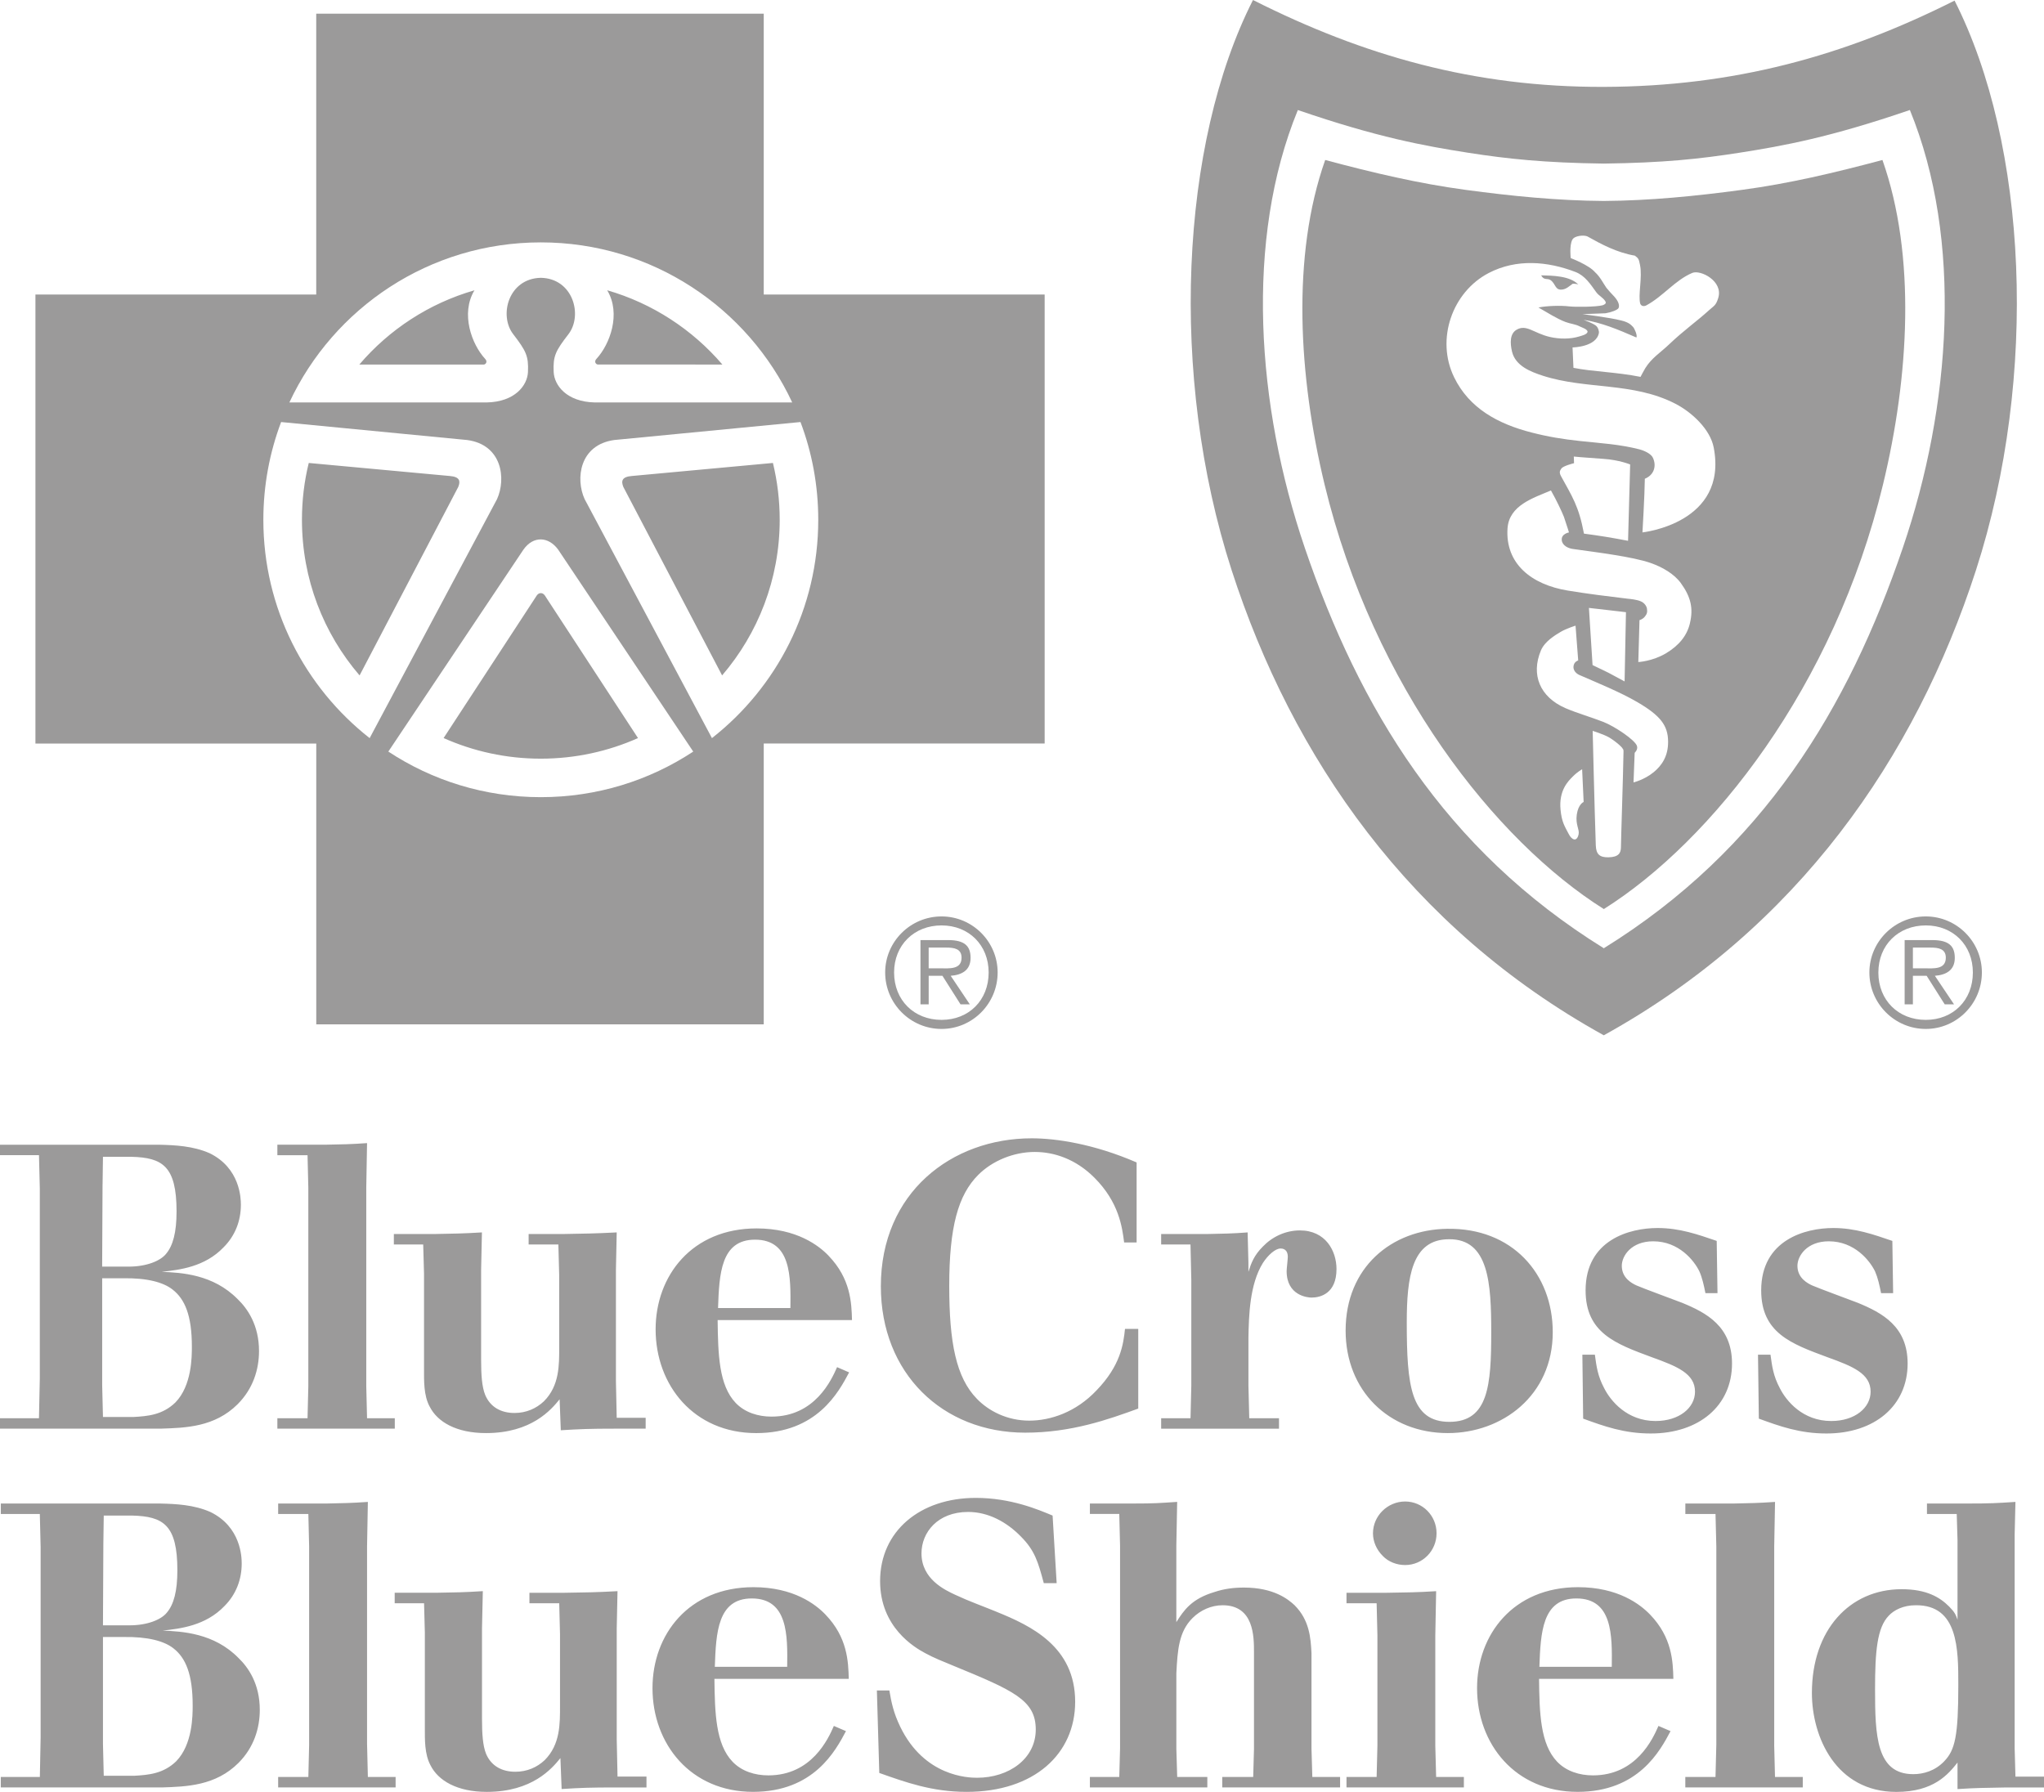
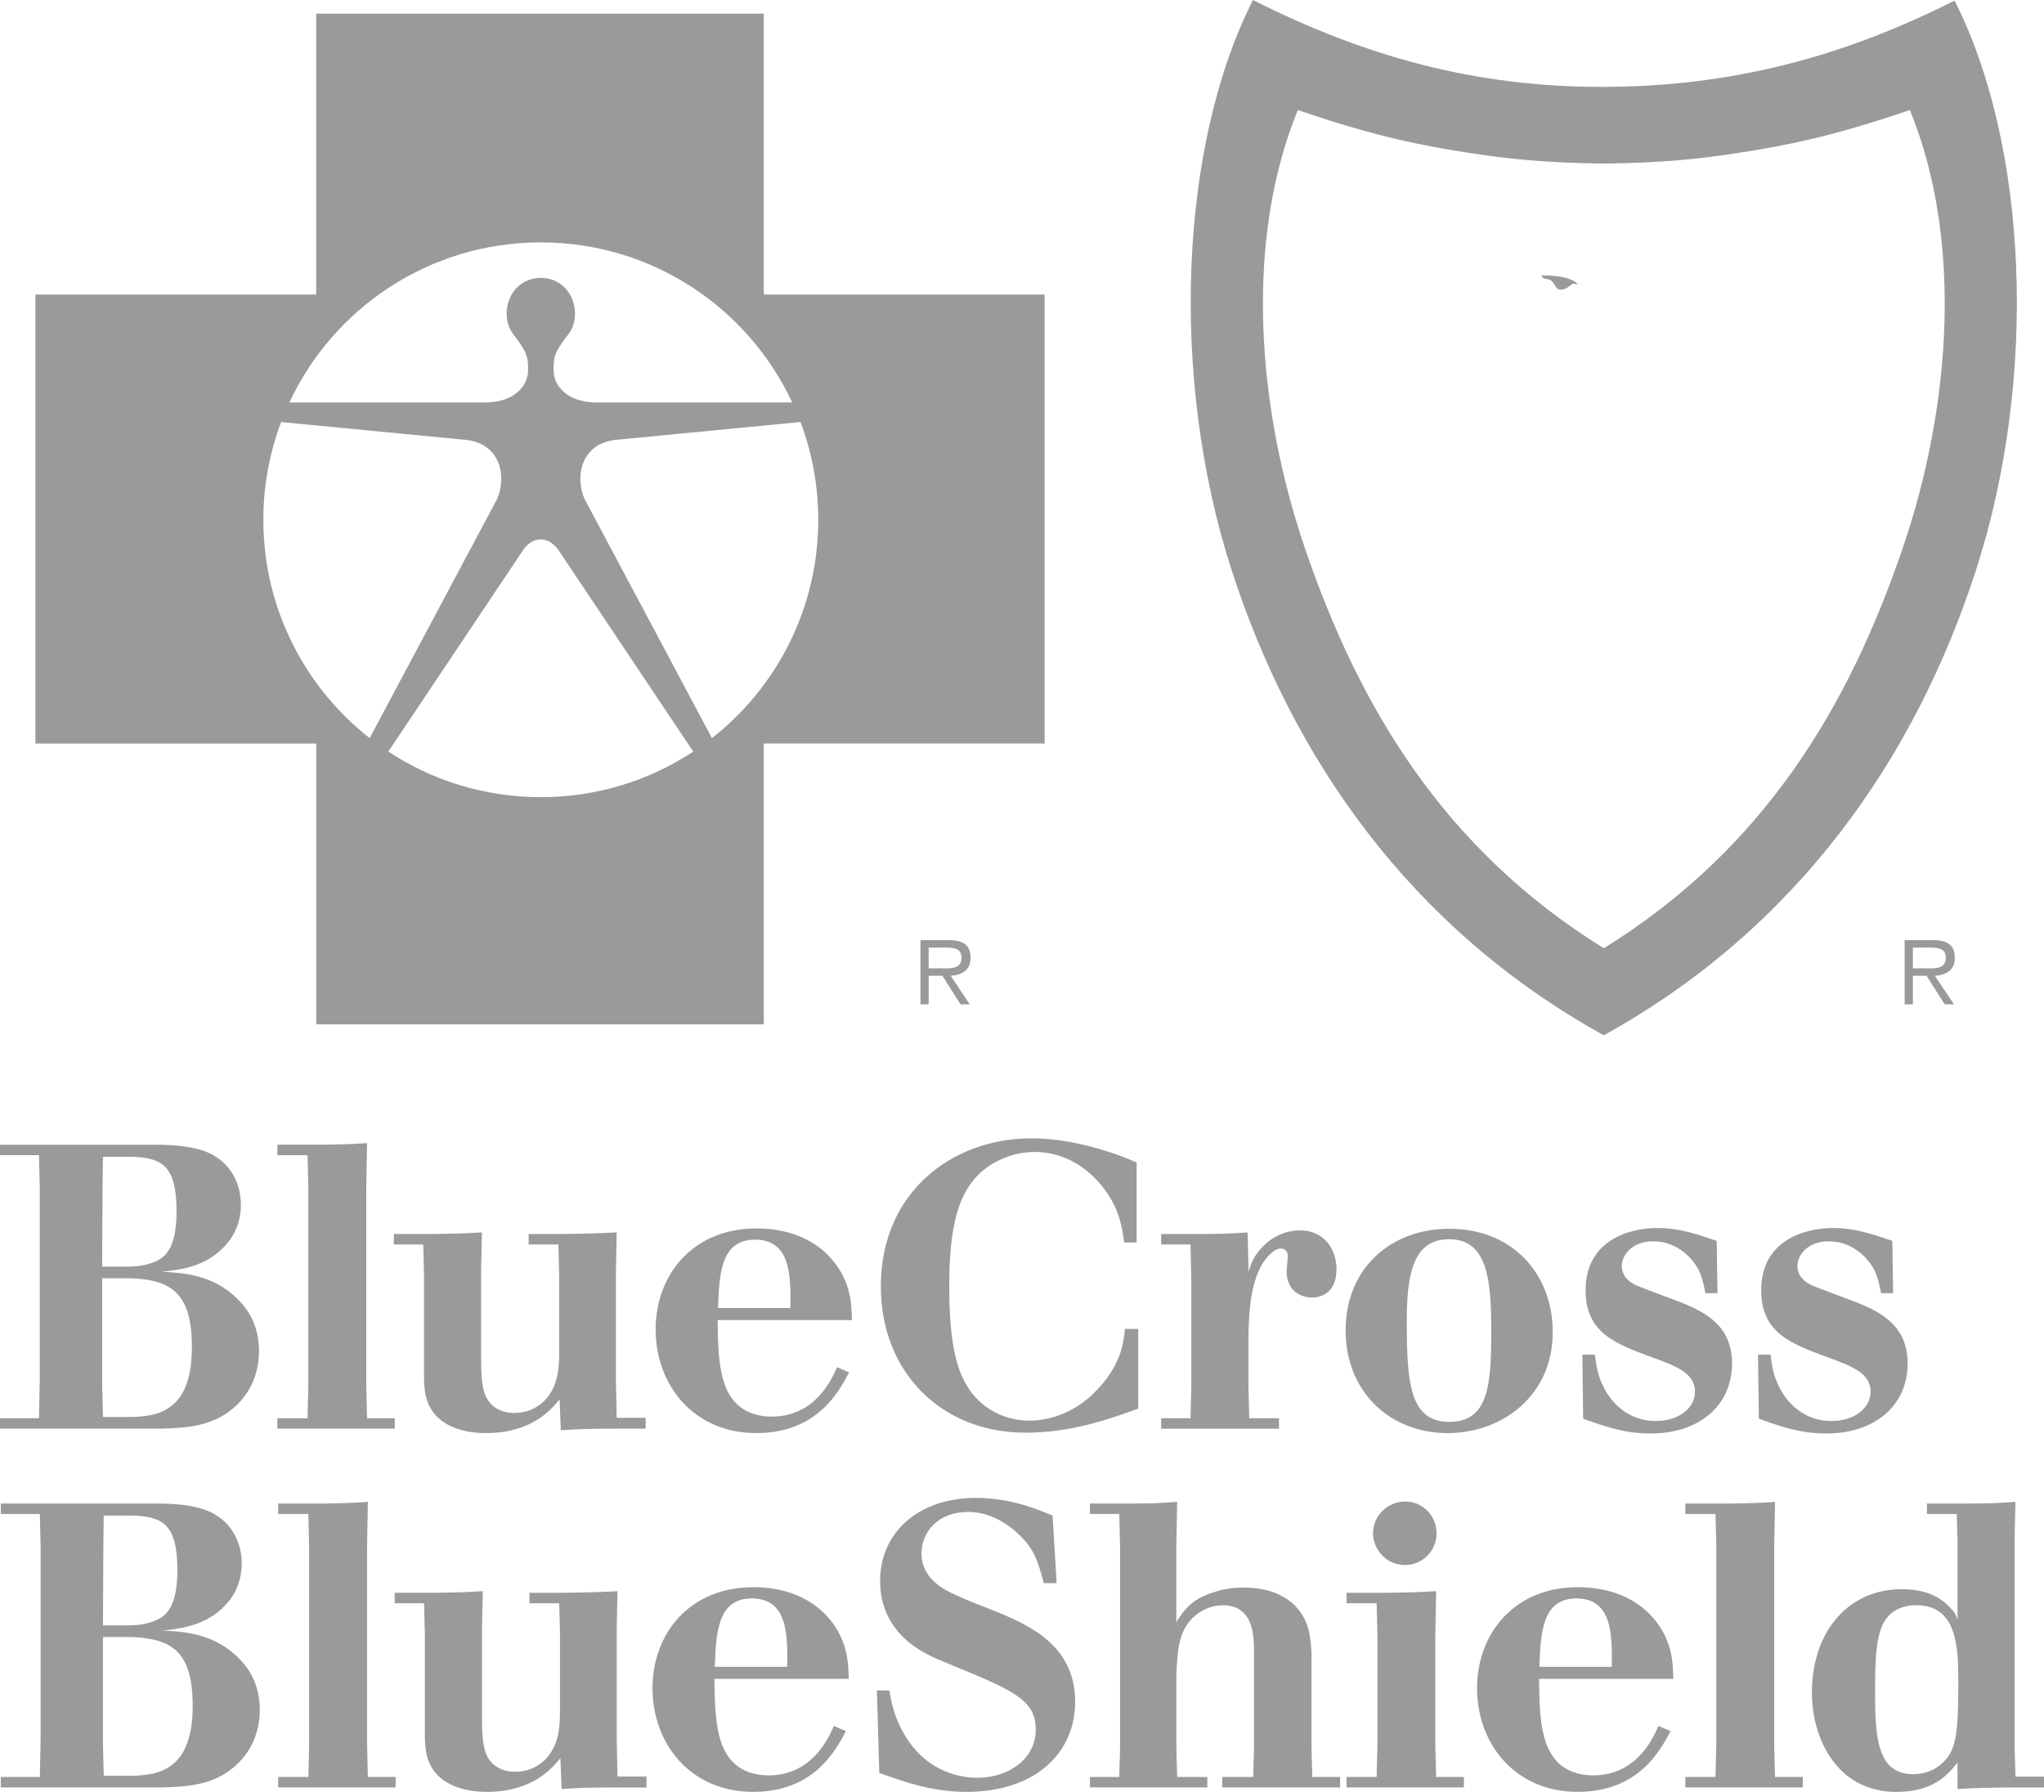
<svg xmlns="http://www.w3.org/2000/svg" width="156.035" height="136.802" viewBox="0 0 156.035 136.802">
  <g fill="#9B9A9A">
    <path d="M18.145 107.2c1.168-1.168 1.628-2.64 1.628-4.054 0-1.995-.893-3.254-1.628-3.96-1.873-1.903-4.297-2.025-5.802-2.087 1.38-.154 3.286-.37 4.726-1.874.89-.89 1.32-2.026 1.32-3.256 0-.49-.06-2.794-2.395-3.93-1.256-.55-2.612-.614-3.84-.644H0v.798h2.976l.063 2.548v14.493l-.064 3.04H0v.797h12.28c1.905-.06 4.114-.123 5.865-1.87zM7.83 90.437l.03-2.12h2.18c2.362.062 3.438.706 3.438 4.175 0 1.597-.276 2.612-.796 3.227-.433.55-1.507.982-2.857.982H7.798l.03-6.264zm.03 17.746l-.06-2.426V97.59h1.566c1.873-.033 3.1.307 3.806.86.95.735 1.475 1.994 1.475 4.36 0 .767 0 2.978-1.262 4.266-.982.952-2.117 1.044-3.19 1.105H7.86zM30.138 108.275H28.02l-.06-2.456V90.68l.06-3.408c-1.35.093-1.78.093-3.224.122h-3.622v.8h2.303l.06 2.487v15.137l-.06 2.456h-2.303v.797h8.964v-.798zM32.8 107.384c.583 1.168 2.03 2.026 4.3 2.026 3.47 0 4.973-1.78 5.62-2.58l.09 2.364c1.476-.09 2.18-.122 4.145-.122h2.334v-.828h-2.21l-.06-2.794v-8.506l.06-2.855c-1.783.09-2.3.09-4.084.123h-2.64v.797h2.27l.063 2.366v5.465c0 1.352.032 2.948-1.17 4.145-.582.55-1.35.89-2.24.89-1.012 0-1.84-.43-2.24-1.38-.247-.616-.31-1.507-.31-2.673v-6.878l.062-2.855c-1.503.09-1.994.09-3.593.123h-3.13v.797h2.24l.063 2.243v7.245c0 .92-.032 2.028.427 2.886zM63.254 95.87c-.736-.767-2.425-2.086-5.495-2.086-4.944 0-7.71 3.62-7.71 7.704 0 4.27 2.92 7.923 7.68 7.923 4.633 0 6.294-3.13 7.092-4.635l-.92-.4c-.43.98-1.69 3.776-5.006 3.776-1.012 0-2.025-.307-2.732-1.043-1.288-1.35-1.348-3.715-1.38-6.325H65.04c-.035-1.318-.1-3.162-1.786-4.91zm-2.916 3.993h-5.524c.09-2.612.213-5.22 2.822-5.22 2.763-.002 2.73 2.824 2.702 5.22zM79 87.948c1.446 0 3.104.522 4.546 1.965 1.873 1.873 2.12 3.776 2.268 4.944h.953v-6.11c-3.254-1.41-6.138-1.842-8.01-1.842-6.112 0-11.515 4.145-11.515 11.297 0 6.633 4.698 11.176 11.02 11.176 3.53 0 6.357-1.012 8.63-1.84v-6.08H85.88c-.123 1.167-.337 2.795-2.18 4.698-1.567 1.657-3.5 2.303-5.127 2.303-1.69 0-3.1-.737-3.992-1.66-1.594-1.626-2.118-4.297-2.118-8.627 0-4.484.675-6.938 2.213-8.474 1.07-1.075 2.7-1.752 4.325-1.752zM97.636 108.274h-2.27l-.063-2.487v-3.655c.03-1.688.092-4.082 1.104-5.71.4-.614.95-1.104 1.352-1.104.09 0 .55 0 .55.643 0 .156-.09.922-.09 1.078 0 1.873 1.596 2.026 1.903 2.026.675 0 1.904-.308 1.904-2.18 0-1.38-.828-2.948-2.794-2.948-1.108 0-2.12.493-2.826 1.23-.675.674-.89 1.258-1.104 1.933v-.676l-.06-2.334c-1.292.094-1.752.094-3.165.124H88.64v.797h2.24l.062 2.705v8.074l-.06 2.486H88.64v.798h8.996v-.8zM110.52 109.41c4.146 0 8.014-2.855 8.014-7.706 0-4.45-3.1-7.98-8.072-7.89-4.24.062-7.74 2.948-7.74 7.77 0 4.572 3.285 7.826 7.8 7.826zm.093-14.8c3.04-.028 3.225 3.38 3.225 7.094 0 4.052-.217 6.848-3.194 6.848-2.947 0-3.254-2.764-3.254-7.584 0-3.44.37-6.357 3.223-6.357zM126.384 108.488c-2.178 0-3.438-1.535-3.93-2.517-.49-.92-.584-1.657-.705-2.548h-.954l.06 4.884c1.598.583 3.132 1.134 5.16 1.134 3.684 0 6.204-2.118 6.204-5.342 0-2.825-1.936-3.868-3.81-4.636-.554-.214-2.978-1.104-3.47-1.32-.337-.154-1.134-.552-1.134-1.502 0-.77.734-1.873 2.395-1.873 1.966 0 3.13 1.473 3.53 2.3.216.492.338 1.046.46 1.66h.92l-.06-3.99c-1.442-.492-2.824-.984-4.514-.984-2.117 0-5.495.892-5.495 4.76 0 3.255 2.304 4.083 5.036 5.096 1.963.706 3.317 1.258 3.317 2.64 0 1.225-1.2 2.238-3.01 2.238zM139.794 108.488c-2.182 0-3.44-1.535-3.93-2.517-.492-.92-.588-1.657-.708-2.548h-.953l.063 4.884c1.597.583 3.13 1.134 5.156 1.134 3.685 0 6.203-2.118 6.203-5.342 0-2.825-1.935-3.868-3.808-4.636-.552-.214-2.976-1.104-3.467-1.32-.337-.154-1.137-.552-1.137-1.502 0-.77.736-1.873 2.393-1.873 1.967 0 3.133 1.473 3.534 2.3.213.492.337 1.046.458 1.66h.92l-.06-3.99c-1.444-.492-2.826-.984-4.512-.984-2.12 0-5.5.892-5.5 4.76 0 3.255 2.306 4.083 5.038 5.096 1.963.706 3.315 1.258 3.315 2.64 0 1.225-1.196 2.238-3.006 2.238zM12.404 124.49c1.38-.153 3.286-.37 4.73-1.874.888-.89 1.317-2.026 1.317-3.253 0-.493-.058-2.794-2.392-3.93-1.258-.553-2.61-.616-3.84-.645H.063v.798H3.04l.062 2.548v14.49l-.06 3.04H.06v.8h12.282c1.904-.062 4.113-.124 5.862-1.872 1.17-1.168 1.628-2.64 1.628-4.054 0-1.996-.89-3.254-1.628-3.96-1.87-1.904-4.295-2.026-5.802-2.09zm-4.514-6.663l.03-2.12h2.18c2.365.062 3.44.707 3.44 4.176 0 1.596-.275 2.61-.797 3.226-.432.55-1.505.978-2.855.978H7.86l.03-6.26zm5.56 16.64c-.985.952-2.12 1.044-3.195 1.105H7.92l-.06-2.424v-8.17h1.566c1.873-.03 3.102.31 3.808.86.95.737 1.474 1.996 1.474 4.36 0 .77 0 2.98-1.26 4.27zM28.02 133.21v-15.137l.062-3.408c-1.35.092-1.78.092-3.223.124h-3.625v.796h2.305l.06 2.488v15.136l-.06 2.456h-2.305v.798H30.2v-.798h-2.118l-.06-2.457zM47.08 132.84v-8.504l.06-2.857c-1.78.094-2.3.094-4.084.123h-2.64v.8h2.274l.06 2.364v5.465c0 1.352.03 2.945-1.167 4.145-.583.552-1.35.89-2.24.89-1.013 0-1.844-.43-2.242-1.38-.243-.617-.306-1.508-.306-2.674v-6.877l.063-2.857c-1.507.094-1.998.094-3.593.123H30.13v.8h2.242l.06 2.24v7.246c0 .92-.03 2.028.432 2.885.583 1.168 2.027 2.03 4.297 2.03 3.472 0 4.975-1.782 5.62-2.58l.093 2.362c1.47-.092 2.18-.12 4.143-.12h2.334v-.83h-2.21l-.06-2.798zM63.01 123.26c-.735-.767-2.424-2.086-5.494-2.086-4.945 0-7.706 3.622-7.706 7.706 0 4.27 2.916 7.92 7.676 7.92 4.636 0 6.293-3.13 7.093-4.636l-.924-.397c-.427.982-1.69 3.775-5.002 3.775-1.016 0-2.03-.307-2.734-1.045-1.288-1.348-1.35-3.714-1.382-6.324h10.256c-.035-1.32-.094-3.163-1.783-4.912zm-2.918 3.992h-5.524c.092-2.61.213-5.218 2.822-5.218 2.766 0 2.735 2.825 2.702 5.218zM76.057 123.045c-1.043-.428-2.088-.797-3.133-1.288-.796-.37-2.58-1.198-2.58-3.164 0-1.595 1.232-3.163 3.56-3.163 1.54 0 2.948.768 4.026 1.875 1.074 1.072 1.32 1.963 1.75 3.56h.983l-.31-5.158c-1.102-.46-3.19-1.35-5.862-1.35-4.267 0-7.306 2.547-7.306 6.354 0 3.532 2.64 5.07 3.438 5.497.675.37 1.382.643 2.12.95 4.635 1.904 6.325 2.642 6.325 4.882 0 2.24-2.057 3.684-4.48 3.684-.68 0-4.026-.092-5.867-3.898-.52-1.076-.677-1.873-.828-2.765h-.953l.183 6.296c1.996.706 4.025 1.444 6.663 1.444 5.187 0 8.29-2.918 8.29-6.878-.002-4.204-3.35-5.8-6.02-6.877zM100.117 133.515v-7.306c-.06-1.168-.155-2.518-1.29-3.655-.492-.46-1.594-1.35-3.868-1.35-.766 0-1.504.09-2.24.337-1.754.522-2.336 1.382-2.92 2.303v-5.833l.064-3.348c-1.382.092-1.753.124-3.32.124H83.2v.797h2.243l.06 2.427v15.475l-.06 2.178H83.2v.798h8.965v-.798h-2.3l-.064-2.15v-5.77c.093-1.78.185-3.164 1.23-4.208.612-.613 1.444-.982 2.3-.982 2.396 0 2.396 2.393 2.396 3.59v7.37l-.06 2.15h-2.363v.797h8.996v-.798h-2.12l-.063-2.15zM109.568 133.27v-8.41l.064-3.38c-1.505.094-2.12.094-3.898.124h-2.945v.8h2.3l.06 2.455v8.41l-.06 2.395h-2.3v.798h8.96v-.798h-2.118l-.064-2.395zM104.81 117.058c0 .646.28 1.26.737 1.72.433.46 1.076.706 1.72.706 1.32 0 2.397-1.074 2.397-2.426 0-1.35-1.076-2.425-2.397-2.425-1.35 0-2.456 1.106-2.456 2.425zM125.958 123.26c-.738-.767-2.427-2.086-5.497-2.086-4.942 0-7.705 3.622-7.705 7.706 0 4.27 2.916 7.92 7.676 7.92 4.637 0 6.296-3.13 7.094-4.636l-.923-.397c-.426.982-1.688 3.775-5 3.775-1.015 0-2.028-.307-2.735-1.045-1.287-1.348-1.35-3.714-1.38-6.324h10.254c-.033-1.32-.093-3.163-1.782-4.912zm-2.918 3.992h-5.526c.094-2.61.215-5.218 2.824-5.218 2.763 0 2.734 2.825 2.702 5.218zM135.44 133.21v-15.137l.063-3.408c-1.352.092-1.78.092-3.225.124h-3.622v.796h2.303l.062 2.488v15.136l-.063 2.456h-2.304v.798h8.966v-.798h-2.12l-.062-2.457zM153.855 135.634l-.06-2.15v-16.333l.06-2.487c-1.382.093-1.935.124-3.714.124h-3.04v.798h2.272l.06 1.997v6.078c-.123-.37-.214-.583-.643-1.012-.708-.706-1.72-1.32-3.623-1.32-3.96 0-6.85 3.1-6.85 7.92 0 3.378 1.846 7.555 6.45 7.555 2.856 0 3.96-1.352 4.666-2.24v2.024c1.444-.092 1.996-.092 3.714-.123h2.888v-.828h-2.18zm-5.436-1.168c-.705.738-1.596.984-2.363.984-2.824 0-2.918-2.95-2.918-6.48 0-2.883.154-4.696 1.044-5.618.4-.428 1.104-.798 2.058-.798 3.254-.032 3.254 3.348 3.254 6.11-.002 3.868-.245 4.943-1.077 5.802zM73.326 76.678h.708l-1.46-2.18c.854-.067 1.518-.422 1.518-1.37 0-.882-.432-1.357-1.712-1.357h-2.113v4.908h.627v-2.18h1.05l1.382 2.18zm-2.433-2.75v-1.584h1.346c.597 0 1.165.085 1.165.772 0 .926-.957.812-1.643.812h-.87z" />
-     <path d="M76.158 74.245c0-2.353-1.92-4.28-4.282-4.28-2.376 0-4.304 1.927-4.304 4.28 0 2.376 1.93 4.31 4.304 4.31 2.36 0 4.282-1.934 4.282-4.31zm-7.905 0c0-2.087 1.523-3.594 3.624-3.594 2.09 0 3.595 1.508 3.595 3.595 0 2.113-1.505 3.617-3.595 3.617-2.102 0-3.624-1.504-3.624-3.617zM151.293 74.245c0-2.353-1.92-4.28-4.283-4.28-2.376 0-4.305 1.927-4.305 4.28 0 2.376 1.93 4.31 4.305 4.31 2.362 0 4.283-1.934 4.283-4.31zm-7.902 0c0-2.087 1.518-3.594 3.62-3.594 2.09 0 3.594 1.508 3.594 3.595 0 2.113-1.505 3.617-3.595 3.617-2.102 0-3.62-1.504-3.62-3.617z" />
    <path d="M148.457 76.678h.71l-1.462-2.18c.857-.067 1.52-.422 1.52-1.37 0-.882-.434-1.357-1.715-1.357h-2.113v4.908h.63v-2.18h1.05l1.38 2.18zm-2.43-2.75v-1.584h1.35c.592 0 1.163.085 1.163.772 0 .926-.96.812-1.643.812h-.87zM118.367 21.387c.414.29.326.81.926.713.3-.05.49-.243.757-.433.038-.023.353.01.435.053-.656-.667-1.967-.676-2.836-.7.224.42.466.19.717.367zM24.14 78.205h34.163v-21.44h21.444v-34.28H58.303V1.045H24.14v21.44H2.705v34.282h21.438v21.438zm28.79-20.813l-.01-.012c-3.337 2.202-7.337 3.48-11.634 3.48-4.297 0-8.3-1.278-11.64-3.48l-.007.012v-.017c.003 0 .005.003.005.006L39.96 41.958c.764-1.078 1.922-.992 2.647 0L52.92 57.38c.005-.002.005-.005.01-.005v.017zm8.184-25.17h-.006c.878 2.32 1.356 4.836 1.356 7.464 0 6.763-3.173 12.79-8.113 16.664l.012.028-9.735-18.276c-.706-1.553-.395-4.144 2.27-4.51l14.21-1.372-.004-.007.01.008zM41.286 18.505c8.494 0 15.82 5 19.19 12.22h-15.07c-2.15-.046-3.096-1.305-3.14-2.33-.054-1.215.138-1.6 1.14-2.896 1.094-1.45.336-4.24-2.12-4.29-2.456.05-3.218 2.84-2.12 4.29.998 1.297 1.19 1.682 1.138 2.896-.042 1.025-.99 2.284-3.143 2.33H22.09c3.373-7.22 10.698-12.22 19.196-12.22zm-21.182 21.18c0-2.63.48-5.144 1.356-7.465h-.006l.006-.006v.007l14.21 1.373c2.667.366 2.976 2.957 2.274 4.51l-9.74 18.276.012-.03c-4.937-3.875-8.112-9.9-8.112-16.664z" />
-     <path d="M34.982 37.175c.182-.447.12-.775-.656-.836l-10.756-.994c-.343 1.39-.52 2.843-.52 4.34 0 4.535 1.655 8.686 4.4 11.88l7.532-14.39zM41.286 45.283c-.11-.003-.213.05-.3.164l-7.122 10.9c2.266 1.01 4.776 1.574 7.422 1.574 2.642 0 5.152-.563 7.418-1.572l-7.12-10.9c-.09-.115-.19-.168-.298-.165zM36.218 22.162c-3.467.998-6.512 3-8.79 5.672l9.527-.003c.17-.05.263-.25.073-.44-1.015-1.107-1.883-3.44-.81-5.228zM55.124 51.565c2.738-3.193 4.397-7.345 4.397-11.88 0-1.496-.18-2.948-.517-4.34l-10.76.994c-.78.06-.837.388-.66.835l7.54 14.39zM55.144 27.83c-2.284-2.668-5.33-4.67-8.792-5.67 1.076 1.793.205 4.123-.81 5.226-.19.19-.097.393.072.442l9.53.003zM122.42 69.41h.017c-.002 0-.006-.003-.008-.006 0 .003-.004.006-.01.006zM122.432 69.404c8.237-5.185 17.585-16.95 21.316-32.425 1.985-8.217 2.537-17.445-.046-24.765-3.69.986-7.138 1.8-10.7 2.278-3.563.483-7.09.828-10.555.85h-.033c-3.467-.022-6.99-.367-10.555-.85-3.56-.48-7.01-1.292-10.696-2.278-2.585 7.32-2.03 16.547-.05 24.764 3.735 15.475 13.075 27.24 21.318 32.424zm-2.062-7.22c-.113.794.22 1.13.138 1.512-.138.617-.527.428-.756-.025-.322-.616-.53-.914-.623-1.85-.145-1.49.6-2.202.94-2.54.364-.37.708-.55.708-.55l.115 2.495s-.407.16-.523.96zm3.37 2.508c-.007.424-.168.744-.954.76-.66.01-.943-.22-.966-.91-.105-3.034-.238-8.743-.238-8.743s.85.266 1.254.5c.13.08.583.356.966.757.083.127.148.15.134.334-.04 2.22-.183 6.332-.197 7.302zm2.484-5.728c-.696.57-1.524.77-1.524.77l.088-2.263s.255-.22.18-.503c-.115-.456-1.724-1.528-2.59-1.86-.88-.344-2.045-.684-2.88-1.047-1.945-.848-2.647-2.547-1.865-4.407.292-.687 1.07-1.152 1.496-1.408.465-.274 1.145-.478 1.145-.478l.203 2.65s-.257.086-.33.324c-.148.467.276.724.383.774 1.276.562 3.132 1.306 4.484 2.1 1.745 1.024 2.316 1.77 2.326 2.997.008 1.12-.468 1.818-1.116 2.354zm-4.927-12.552c1.28.155 1.745.19 2.826.326l-.104 5.286-1.236-.664-1.21-.585-.277-4.363zm7.713 1.154c-.218.952-.83 1.707-1.818 2.302-1.043.626-2.126.676-2.126.676l.09-3.2s.236-.052.406-.266c.163-.195.207-.338.163-.615-.03-.18-.18-.428-.46-.55-.316-.14-.81-.185-1.01-.204-1.577-.19-3.03-.367-4.574-.622-2.793-.457-4.772-2.064-4.6-4.734.114-1.786 1.99-2.337 3.316-2.908.44.775.826 1.605.99 2.014.248.732.386 1.19.386 1.19s-.602.1-.55.594c.046.433.527.62.824.665 1.956.276 4.554.592 5.933 1.064.912.316 1.817.835 2.333 1.545.776 1.07.956 1.942.697 3.046zm-8.868-12.71s.66.07 2.255.176c1.22.08 2.046.428 2.046.428l-.16 5.828c-1.3-.248-2.154-.388-3.366-.547-.395-2.106-.903-2.835-1.753-4.39-.194-.348-.025-.48.025-.573.118-.208.97-.416.97-.416l-.018-.503zm-.117-16.547c.17-.338.92-.374 1.154-.26 1.046.587 2.23 1.23 3.627 1.47.293.218.3.282.39.712.196.94-.166 2.316.02 2.963.096.21.31.202.466.118 1.3-.707 2.184-1.917 3.503-2.476.62-.263 2.38.62 1.983 1.912-.183.602-.333.594-.732.96-.824.757-1.92 1.534-2.997 2.562-.686.66-1.343 1.042-1.838 1.833-.115.18-.366.67-.366.67-1.827-.368-3.693-.4-5.12-.69l-.07-1.558s1.834-.023 2.014-1.12c.014-.065-.033-.394-.238-.548-.25-.186-.798-.39-.93-.44 1.39.22 2.608.734 4.028 1.35.094-.15-.142-.68-.25-.8-.193-.22-.42-.385-.92-.502-.86-.223-2.95-.48-2.95-.48s.754-.025 1.763-.067c.44-.074.9-.246.995-.395.104-.23-.037-.565-.345-.9-.205-.217-.406-.427-.583-.65-.21-.294-.483-.853-.867-1.19-.46-.55-1.856-1.078-1.856-1.078s-.112-.942.118-1.398zm-6.377 2.533c2.12-1.103 4.49-.894 6.62-.078.737.288 1.136.925 1.59 1.55.208.283.52.397.7.705.1.173-.133.26-.233.29-.466.124-2.034.14-2.543.082-.635-.077-1.705-.045-2.34.086.674.38 1.385.847 2.057 1.102.41.155.726.152 1.098.343.157.08.595.207.595.413-.046.204-.42.286-.683.365-.606.183-1.432.203-2.2.024-1.216-.28-1.786-.995-2.54-.547-.503.296-.505.984-.344 1.67.26 1.08 1.4 1.53 2.35 1.838 3.326 1.074 6.875.468 10.117 2.138 1.252.64 2.667 1.953 2.93 3.346 1.108 5.793-5.44 6.478-5.44 6.478s.165-2.766.182-4.096c.733-.298.895-1.007.617-1.6-.148-.33-.71-.56-1.03-.645-1.52-.388-2.917-.464-4.485-.63-1.373-.147-2.472-.328-3.73-.65-2.59-.66-4.78-1.86-5.926-4.213-1.423-2.905-.148-6.524 2.638-7.97z" />
    <path d="M122.43 79.04c14.81-8.19 23.786-21.21 28.412-35.51 4.797-14.838 3.92-32.548-1.634-43.484-8.46 4.26-16.89 6.556-26.78 6.587-9.886.03-18.323-2.37-26.777-6.633-5.558 10.935-6.426 28.692-1.63 43.53 4.626 14.3 13.605 27.32 28.41 35.51zM99.074 8.4c6.086 2.09 9.658 2.737 12.972 3.257 3.087.482 5.85.77 10.37.832h.032c4.52-.06 7.282-.35 10.368-.833 3.317-.52 6.887-1.167 12.98-3.258 4.055 9.905 3.157 22.59-.54 33.43-4.157 12.21-10.646 23.02-22.825 30.566.007.003.013.01.018.014h-.033c.006-.006.01-.012.015-.014-12.177-7.546-18.668-18.357-22.825-30.567-3.69-10.84-4.594-23.522-.53-33.428z" />
  </g>
</svg>